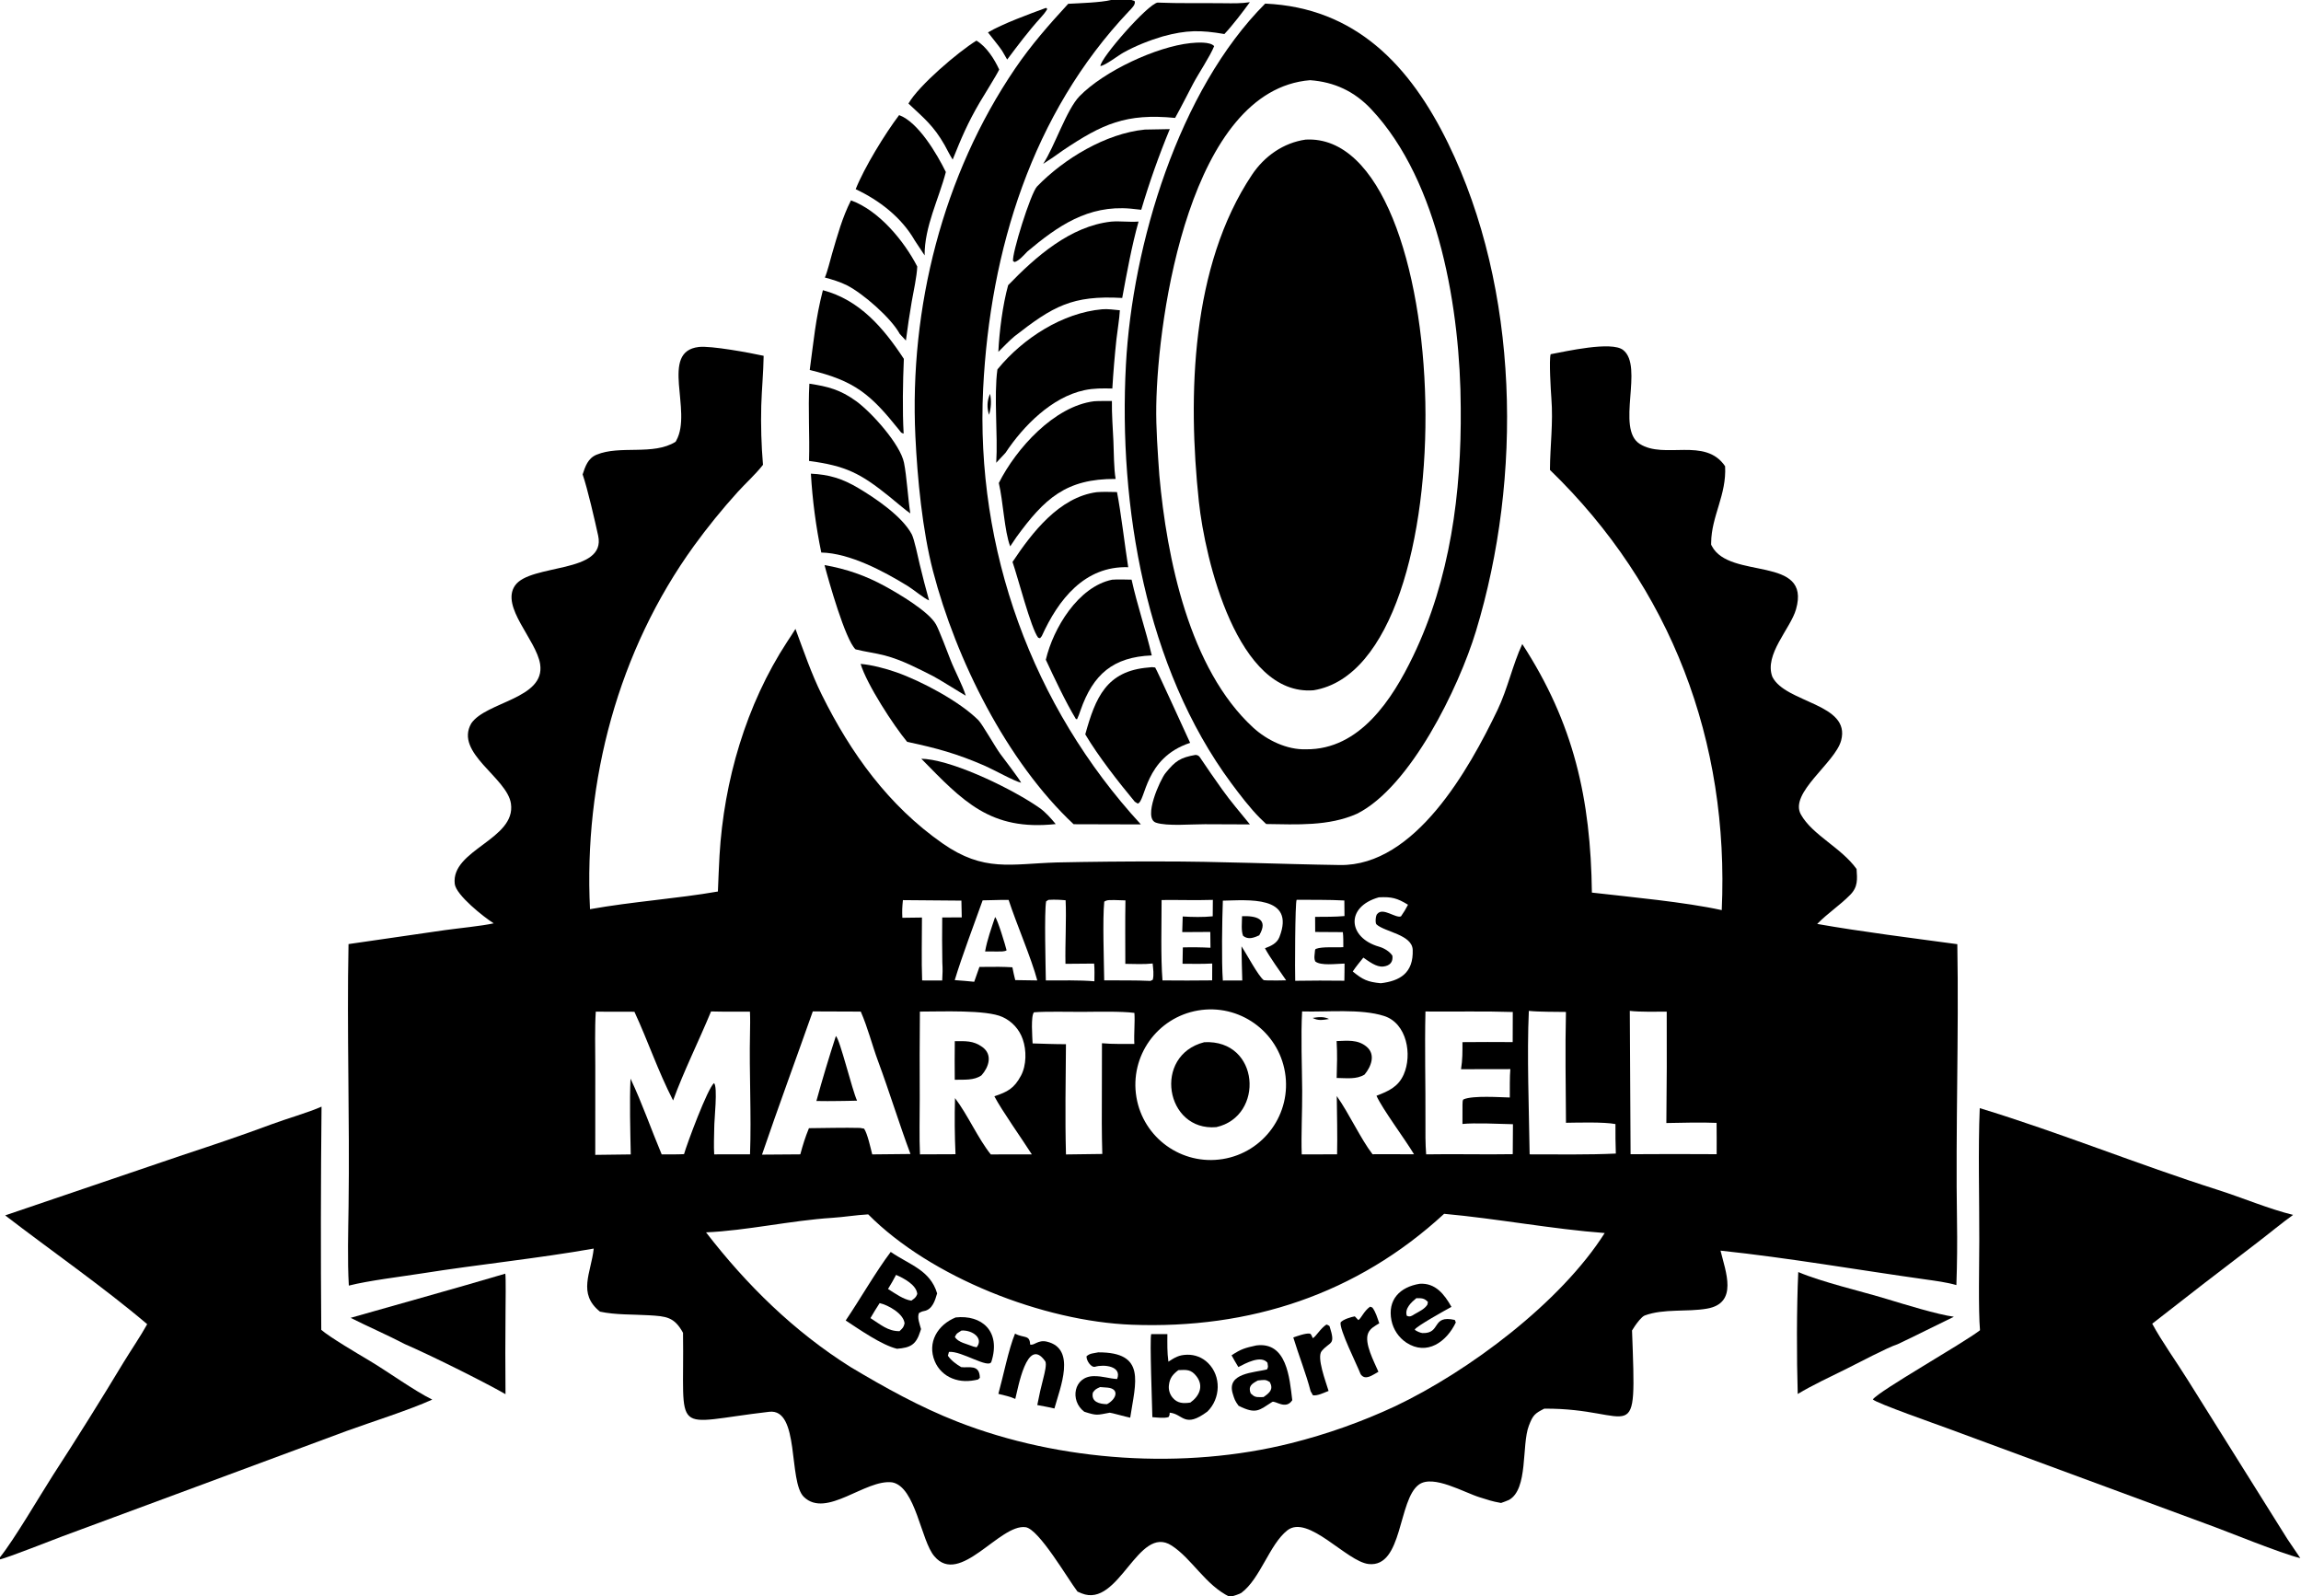
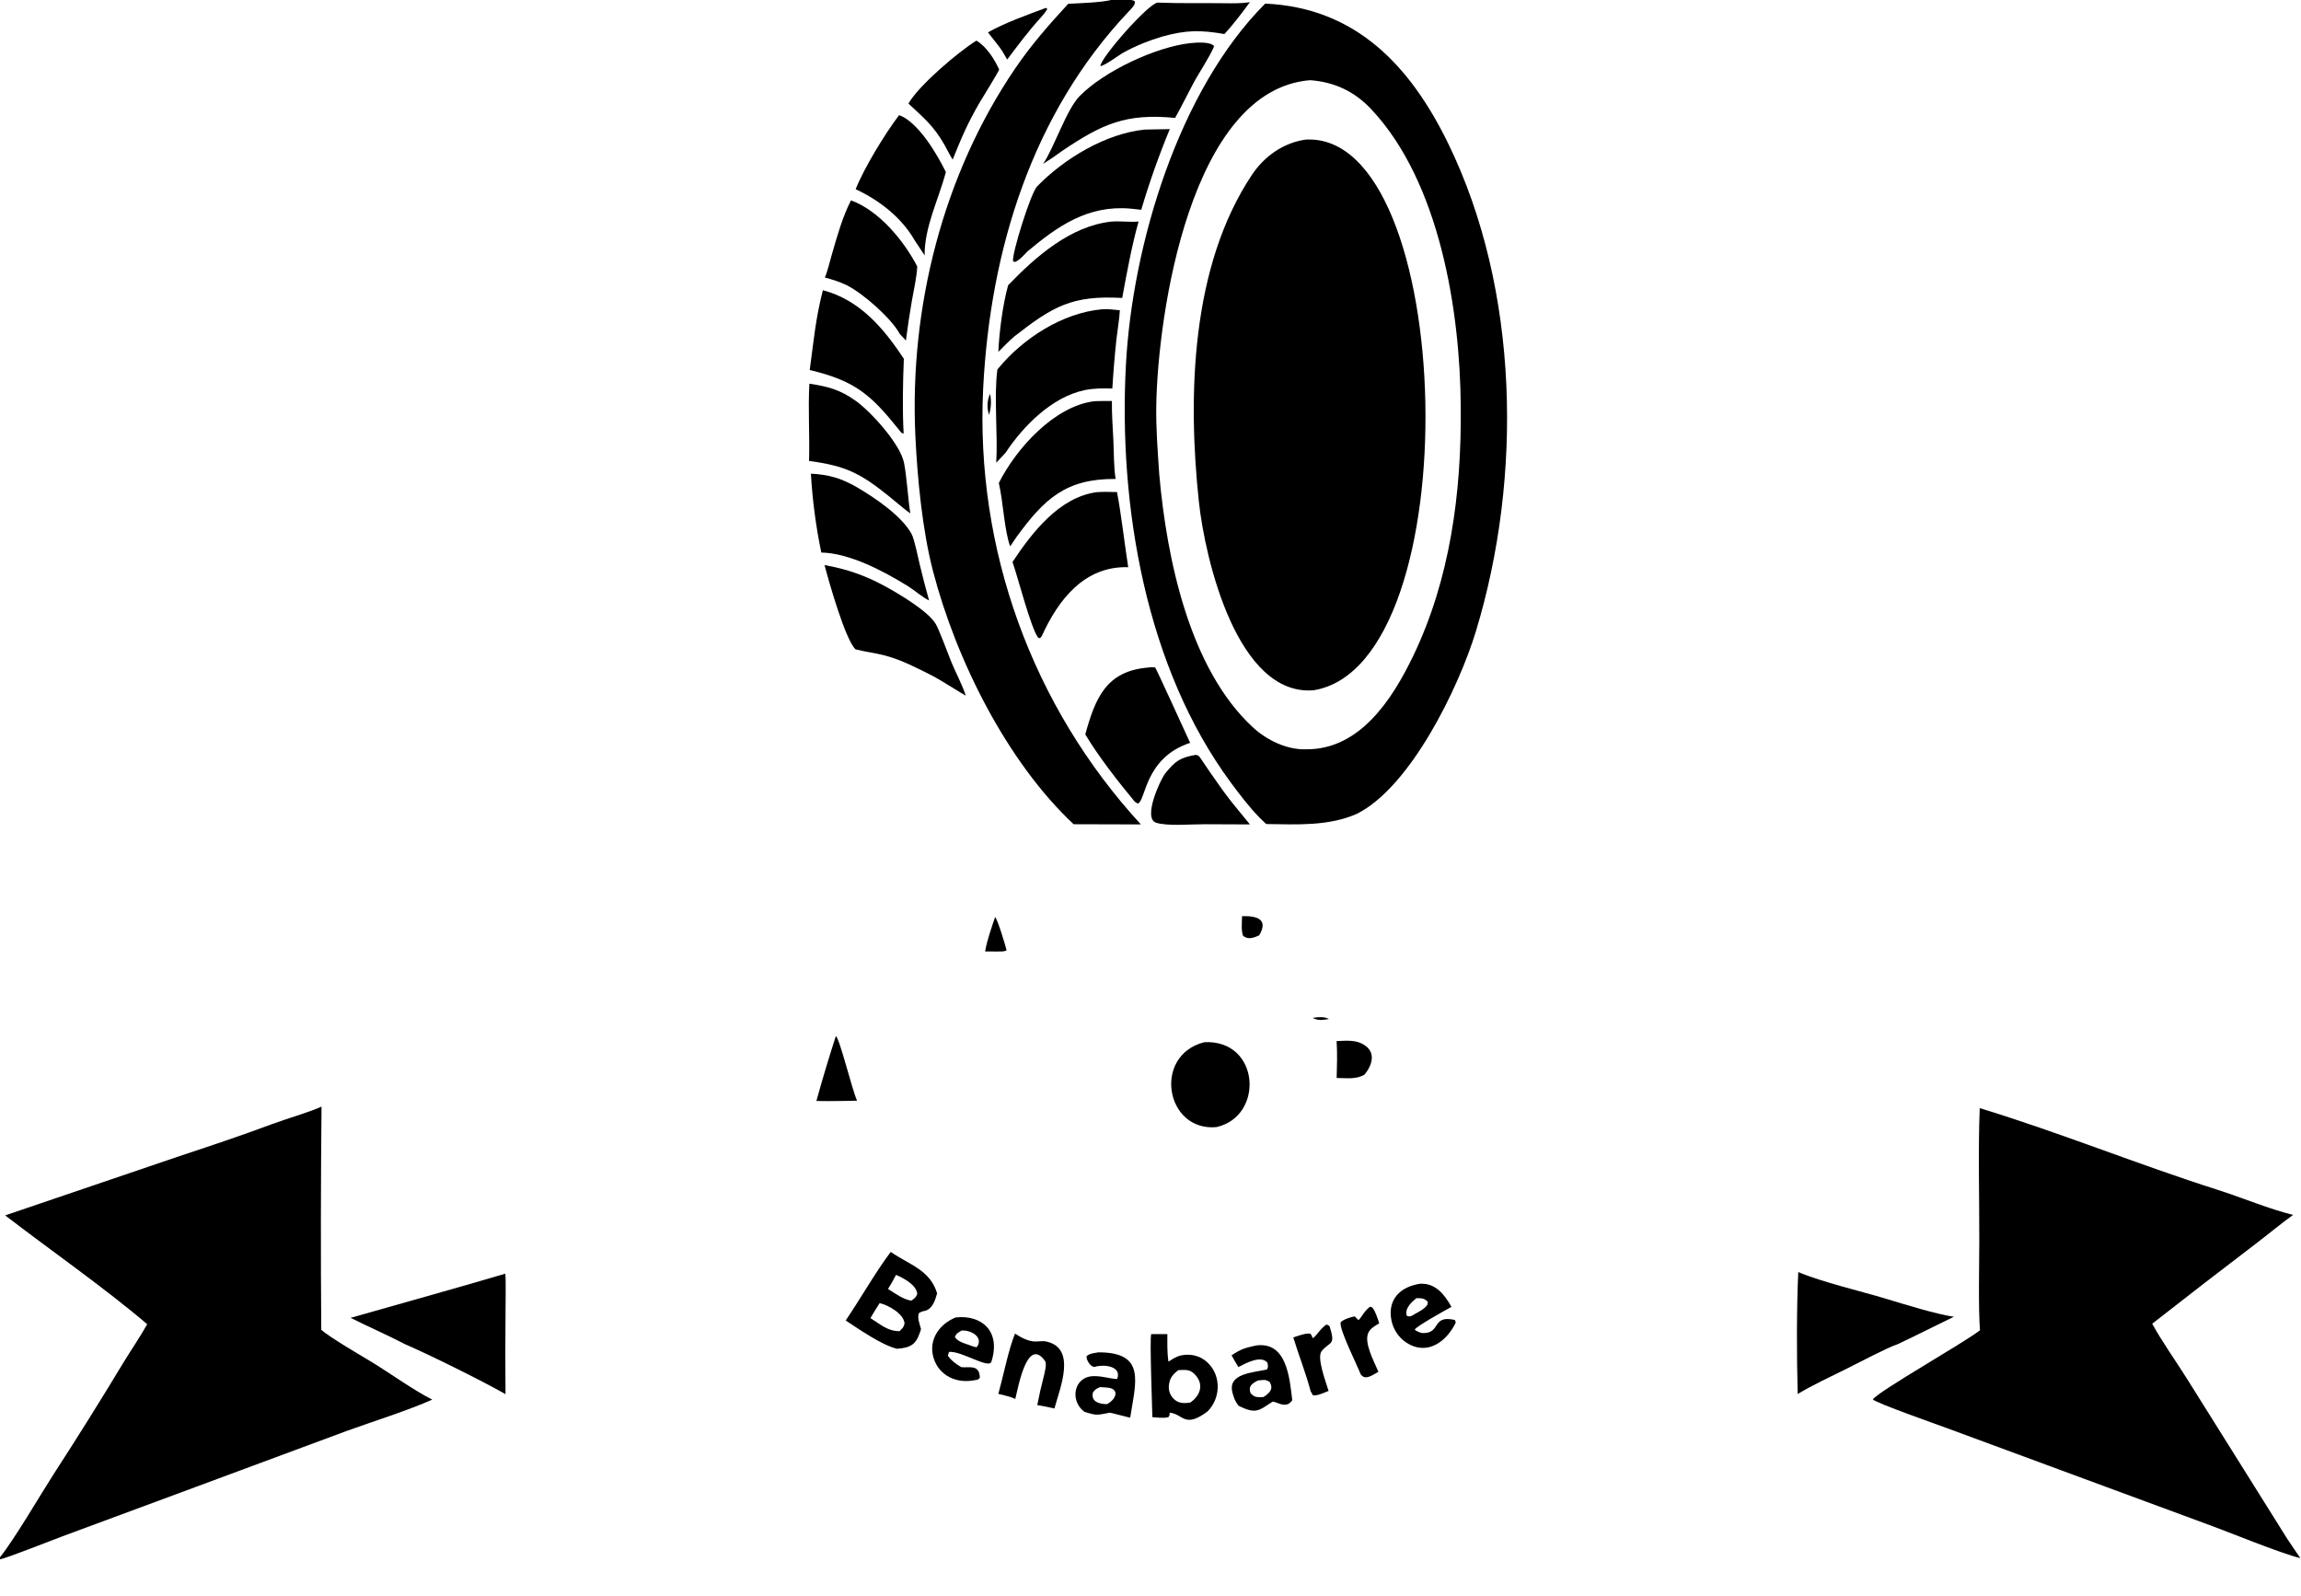
<svg xmlns="http://www.w3.org/2000/svg" width="1316" height="913" viewBox="0 0 1316 913">
  <path transform="scale(1.507 1.507)" d="M480.154 1.367C514.469 2.896 535.185 24.886 549.604 54.444C576.659 109.904 577.872 181.159 560.136 239.545C553.623 260.988 535.281 298.659 515.014 308.813C504.24 313.618 492.116 312.88 480.532 312.724C479.73 311.981 478.942 311.224 478.168 310.453C474.415 306.702 470.434 301.482 467.264 297.2C434.789 253.335 424.435 191.908 427.3 138.451C429.745 92.826 447.339 34.254 480.154 1.367ZM495.645 284.36C516.06 284.568 528.418 265.335 536.27 249.044C550.382 219.764 554.681 186.897 554.366 154.696C554.215 118.212 546.399 69.027 520.376 41.421C513.978 34.633 506.396 31.108 497.195 30.434C451.825 34.082 439.362 119.256 438.816 154.023C438.681 162.607 439.385 171.77 439.98 180.371C442.815 211.812 451.311 253.796 475.578 276.112C480.817 280.93 488.459 284.607 495.645 284.36Z" />
  <path transform="scale(1.507 1.507)" d="M495.493 52.984C552.817 49.749 558.34 252.209 498.514 261.964C469.574 264.305 457.32 212.23 454.984 190.349C450.697 150.18 451.982 100.988 475.153 66.313C479.878 59.243 487.111 54.175 495.493 52.984Z" />
  <path transform="scale(1.507 1.507)" d="M751.338 420.546C781.536 429.743 811.539 441.981 841.682 451.566C850.755 454.452 861.234 458.875 870.265 461.057C866.192 463.958 860.926 468.325 856.762 471.495C843.369 481.69 830.047 491.976 816.797 502.355C820.369 509.022 826.319 517.306 830.393 523.888L868.065 584.034C869.69 586.477 871.335 588.908 873 591.325C865.329 589.472 845.67 581.322 837.081 578.236L738.665 541.9C735.623 540.76 711.848 532.44 710.766 531.076C713.343 527.669 744.827 509.954 751.433 504.836C750.78 497.423 751.14 478.889 751.163 470.815C751.21 454.708 750.682 436.401 751.338 420.546Z" />
  <path transform="scale(1.507 1.507)" d="M418.306 117.369C420.234 117.185 422.991 117.554 425.001 117.749C424.849 120.887 424.064 125.46 423.702 128.744C423.037 134.964 422.518 141.199 422.144 147.444C418.424 147.376 415.184 147.303 411.493 148.09C399.196 150.71 388.366 161.626 381.624 171.821L378.082 175.625C378.746 165.122 377.137 150.337 378.528 140.215L378.814 139.862C388.268 128.397 403.214 118.702 418.306 117.369Z" />
  <path transform="scale(1.507 1.507)" d="M682.463 482.749C691.316 486.534 706.409 490.049 715.95 492.943C722.461 494.917 735.327 498.891 741.525 499.712C734.371 503.162 727.412 506.717 720.21 510.118C716.261 511.389 704.961 517.392 700.962 519.369C695.196 522.218 687.617 525.775 682.262 529.026C681.837 515.307 681.829 496.233 682.463 482.749Z" />
  <path transform="scale(1.507 1.507)" d="M191.769 483.365C192.034 484.799 191.868 495.444 191.856 497.616C191.756 508.108 191.753 518.6 191.847 529.092C183.19 524.144 162.992 514.129 153.59 510.074C147.099 506.668 139.755 503.504 133.061 500.128C152.752 494.488 172.066 489.205 191.769 483.365Z" />
  <path transform="scale(1.507 1.507)" d="M416.186 186.784C418.577 186.58 421.474 186.701 423.912 186.737C425.387 194.154 426.901 207.205 428.171 215.257C411.595 214.734 401.637 227.563 395.372 241.396L394.71 242.218L394.006 242.007C391.265 238.583 386.147 218.503 384.259 213.269C391.737 202.019 402.006 188.712 416.186 186.784Z" />
  <path transform="scale(1.507 1.507)" d="M434.469 49.174C437.63 49.096 440.791 49.038 443.952 48.999C439.81 59.008 436.192 69.226 433.114 79.612C431.755 79.443 430.394 79.296 429.03 79.172C412.881 77.763 401.413 85.79 389.94 95.415C388.567 96.8 386.86 98.871 385.093 99.444L384.469 99.109C383.915 96.547 391.145 73.275 393.584 70.756C403.791 60.217 419.674 50.643 434.469 49.174Z" />
  <path transform="scale(1.507 1.507)" d="M415.246 152.275C417.082 152.139 420.06 152.204 421.985 152.182C421.899 157.003 422.323 162.535 422.554 167.43C422.749 171.582 422.689 177.831 423.403 181.759C404.494 181.646 396.377 189.266 385.732 203.849L383.385 207.346C381.187 201.648 380.704 190.213 379.067 183.302C385.654 170.204 400.087 154.154 415.246 152.275Z" />
  <path transform="scale(1.507 1.507)" d="M421.668 84.11C425.017 83.812 428.445 84.356 432.097 84.086C429.521 93.214 427.617 103.722 425.894 113.076C406.84 112.003 399.612 116.262 385.053 127.602C383.156 129.159 380.686 131.746 378.882 133.529C379.242 125.852 380.542 115.658 382.603 108.235C393.065 97.414 406.187 85.834 421.668 84.11Z" />
  <path transform="scale(1.507 1.507)" d="M435.927 253.319C437.162 253.139 437.154 253.147 438.396 253.313C438.836 253.736 450.312 279.021 451.67 281.915C434.186 287.648 434.892 304.203 431.777 304.957L430.657 304.246C424.533 296.882 416.773 286.958 411.876 278.694C415.729 264.777 419.877 254.585 435.927 253.319Z" />
-   <path transform="scale(1.507 1.507)" d="M422.071 219.999C424.245 219.823 427.213 219.951 429.453 219.983C431.611 229.778 434.859 239.136 437.11 248.737C422.396 249.332 414.826 255.942 410.073 269.572C409.721 270.759 409.241 271.816 408.762 272.955L408.317 272.868C404.441 266.49 400.083 257.191 396.903 250.381C399.702 238.442 409.183 222.646 422.071 219.999Z" />
  <path transform="scale(1.507 1.507)" d="M451.806 16.363C454.055 16.139 459.234 15.718 460.79 17.502C459.291 21.304 454.805 27.969 452.767 31.842C450.523 36.108 448.301 40.559 445.969 44.752C427.366 42.936 418.392 46.997 403.408 57.061C400.959 58.85 398.453 60.559 395.894 62.187C400.176 55.747 404.736 41.578 409.718 36.484C419.032 26.961 438.812 17.746 451.806 16.363Z" />
  <path transform="scale(1.507 1.507)" d="M312.92 214.45C321.268 215.927 328.489 218.425 335.955 222.521C341.065 225.325 352.494 232.043 355.234 236.988C356.464 239.209 359.616 247.574 360.718 250.405C362.341 254.57 365.319 260.08 366.52 264.01C366.076 263.844 356.209 257.647 354.228 256.647C348.403 253.709 342.336 250.484 335.865 248.775C332.201 247.807 328.45 247.388 324.694 246.429C320.828 242.919 314.435 220.253 312.92 214.45Z" />
  <path transform="scale(1.507 1.507)" d="M307.746 179.761C314.637 180.092 319.681 181.611 325.784 185.245C332.321 189.138 342.3 195.884 345.98 202.682C346.979 204.527 348.458 211.714 349.025 214.107C350.124 218.713 351.313 223.297 352.589 227.857C350.681 227.091 346.647 223.713 344.484 222.385C335.353 216.778 322.508 209.918 311.687 209.688C309.646 199.822 308.329 189.819 307.746 179.761Z" />
  <path transform="scale(1.507 1.507)" d="M312.298 110.133C326.263 113.828 335.314 124.449 343.02 136.181C342.648 145.11 342.448 155.737 342.943 164.555C341.778 164.207 342.051 164.168 341.115 163.025C330.383 149.651 324.458 144.531 307.303 140.415C308.785 129.595 309.479 121.072 312.298 110.133Z" />
  <path transform="scale(1.507 1.507)" d="M307.167 145.614C314.247 146.676 318.903 147.885 324.913 152.235C330.793 156.491 341.659 168.596 343.08 175.603C344.12 180.73 344.581 189.203 345.475 194.837C344.156 194.017 338.926 189.587 337.537 188.465C326.494 179.547 320.981 176.809 307.04 174.922C307.337 165.274 306.629 155.544 307.167 145.614Z" />
  <path transform="scale(1.507 1.507)" d="M322.951 76.044C333.511 79.84 343.022 91.298 348.109 101.145C347.934 105.076 346.728 110.386 346.021 114.409C345.172 119.335 344.432 124.28 343.803 129.24L341.467 126.725C338.23 120.712 327.504 111.353 321.415 108.273C318.883 106.992 315.803 106.059 313.046 105.324C313.98 103.271 315.09 98.635 315.788 96.256C317.828 89.305 319.664 82.544 322.951 76.044Z" />
-   <path transform="scale(1.507 1.507)" d="M326.612 251.956C330.75 252.299 336.041 253.675 340.219 255.148C349.837 258.538 364.261 266.258 371.313 273.316C372.77 274.774 377.814 283.659 379.581 286.047C380.997 287.959 386.787 295.514 387.545 297.053C385.126 296.571 377.111 292.093 373.851 290.67C363.202 286.02 355.506 283.922 344.275 281.538C339.084 275.289 328.966 259.727 326.612 251.956Z" />
  <path transform="scale(1.507 1.507)" d="M341.231 43.681C348.507 46.356 355.623 58.483 358.962 65.281C356.327 75.448 350.811 86.075 350.905 96.92L347.172 91.275C342.144 82.508 333.765 76.032 324.74 71.801C327.979 63.639 335.882 50.717 341.231 43.681Z" />
  <path transform="scale(1.507 1.507)" d="M370.574 15.42C374.402 17.702 377.385 22.429 379.208 26.393C378.35 28.308 373.187 36.525 371.818 38.866C367.232 46.709 364.883 52.298 361.553 60.564C360.518 58.942 359.4 56.733 358.464 55C354.271 47.68 350.77 44.947 344.768 39.3C348.6 32.491 363.815 19.545 370.574 15.42Z" />
  <path transform="scale(1.507 1.507)" d="M453.721 286.487C454.373 286.529 454.962 286.774 455.333 287.335C458.072 291.477 460.938 295.533 463.809 299.585C467.083 304.205 470.807 308.466 474.36 312.868L457.281 312.799C452.29 312.77 442.851 313.622 438.7 312.202C433.663 310.48 440.323 295.859 442.298 293.414C446.099 288.709 448.004 287.497 453.721 286.487Z" />
  <path transform="scale(1.507 1.507)" d="M439.321 0.983C447.685 1.333 456.201 1.111 464.581 1.225C467.725 1.268 471.268 1.327 474.344 0.832C471.621 4.557 467.777 9.631 464.672 12.917C455.674 11.364 450.292 11.358 441.296 13.815C436.279 15.29 430.972 17.393 426.39 19.937C424.299 21.098 419.509 24.844 417.61 25.063C417.699 21.966 435.566 1.532 439.321 0.983Z" />
-   <path transform="scale(1.507 1.507)" d="M349.644 287.946C350.25 287.954 350.856 287.99 351.459 288.056C363.417 289.312 384.668 299.708 394.528 306.619C396.843 308.241 398.857 310.57 400.658 312.738C375.818 315.415 365.455 304.05 349.644 287.946Z" />
  <path transform="scale(1.507 1.507)" d="M396.886 3.021L397.18 3.078L397.428 3.459C396.75 4.658 395.902 5.663 394.978 6.676C390.382 11.715 386.335 17.151 382.238 22.6L380.311 19.28C379.198 17.553 376.369 14.201 374.946 12.295C380.453 9.036 390.756 5.267 396.886 3.021Z" />
  <path transform="scale(1.507 1.507)" d="M375.724 149.461C376.32 151.944 376.151 155 375.337 157.423C374.503 154.639 374.58 152.109 375.724 149.461Z" />
-   <path transform="scale(1.507 1.507)" d="M588.224 178.337C588.284 168.939 589.496 160.612 588.764 151.145C588.56 148.505 587.823 136.476 588.498 134.424C594.281 133.358 611.568 129.386 615.974 132.809C623.996 139.041 613.142 162.608 622.283 168.45C631.66 174.443 647.129 165.756 654.697 176.939C655.31 187.816 649.477 195.904 649.407 205.968L649.401 206.434C649.402 206.528 649.402 206.621 649.403 206.714L649.666 207.222C656.457 220.213 687.537 210.587 681.601 231.263C679.478 238.656 669.427 248.407 672.635 256.864C677.642 266.861 702.498 266.942 698.732 281.024C696.451 289.551 678.881 300.939 683.468 309.118C687.86 316.951 698.759 321.644 704.595 329.793C704.849 333.619 705.173 336.551 702.199 339.571C698.128 343.705 693.903 346.325 689.646 350.637C706.362 353.597 725.864 356.013 742.827 358.322C743.438 393.2 742.14 428.469 742.705 463.385C742.834 471.403 742.761 479.69 742.47 487.694C738.864 486.649 734.461 486.071 730.704 485.544C704.98 481.934 678.733 477.348 652.961 474.624C654.902 482.629 659.728 494.534 647.873 496.625C640.193 497.979 631.453 496.55 624.189 499.238C622.981 499.72 621.259 502.083 620.495 503.179C620.101 503.745 619.729 504.325 619.378 504.918C621.094 551.64 620.819 534.344 586.068 534.594C582.483 536.417 581.766 537.023 580.22 541.071C577.403 548.445 580.059 565.144 572.669 569.233C572.284 569.446 570.176 570.212 569.671 570.384C566.022 569.755 564.874 569.234 561.685 568.276C555.787 566.504 543.97 559.504 538.529 563.387C530.507 569.111 532.459 594.957 519.424 593.557C511.09 592.662 496.422 574.552 488.538 580.793C481.756 586.162 478.319 599.122 471.11 604.501C470.511 604.949 467.886 605.744 467.04 606L466.673 606C457.447 601.533 452.383 591.559 444.658 586.552C431.883 578.271 424.689 610.456 410.484 604.688C409.96 604.473 409.44 604.25 408.924 604.016C405.264 599.256 394.297 580.266 389.212 579.577C379.38 578.244 364.292 602.085 354.622 590.633C349.509 584.819 347.559 564.327 338.633 562.566C328.445 561.227 313.632 576.366 305.077 568.09C299.065 562.276 303.649 534.421 291.922 535.782C254.124 540.166 259.801 545.834 259.214 505.807C255.877 499.737 252.832 499.548 246.264 499.151C240.213 498.785 233.622 499.055 227.701 497.776C219.1 490.871 224.325 483.109 225.328 473.841C204.345 477.559 181.544 479.874 160.423 483.219C152.485 484.476 139.985 485.958 132.383 487.893C131.839 478.256 132.15 467.431 132.287 457.705C132.753 424.648 131.603 391.312 132.268 358.285L168.856 352.986C173.971 352.264 182.596 351.456 187.373 350.407C183.737 348.139 173.079 339.729 172.583 335.449C171.081 322.473 195.913 318.585 193.905 304.964C192.445 295.058 172.397 285.739 178.848 274.534C184.477 266.262 207.015 265.222 204.987 252.046C203.566 242.816 189.908 230.305 195.442 222.236C201.234 213.791 230.193 217.858 227.006 203.275C225.751 197.53 223.025 185.621 221.119 180.039C222.109 176.991 223.136 173.929 226.369 172.577C235.312 168.837 247.884 172.972 256.394 167.659L256.666 167.175C262.921 155.902 250.203 133.428 265.192 131.68C269.792 131.143 284.521 133.867 289.817 135.032C289.71 141.486 289.107 147.619 288.906 153.988C288.717 161.46 288.936 168.938 289.562 176.387L289.246 176.792C286.652 180.075 282.862 183.516 279.932 186.751C274.041 193.263 268.505 200.086 263.346 207.191C234.613 246.924 221.51 296.292 223.91 345.042C240.126 342.145 257.08 341.024 272.453 338.334C272.65 333.792 272.803 329.111 273.064 324.671C274.728 296.353 283.142 267.429 298.721 243.58C299.759 241.99 300.9 240.309 301.889 238.672C304.98 247.008 307.928 255.685 311.885 263.672C322.878 285.867 337.211 305.741 357.683 320.052C373.439 331.067 383.551 327.831 401.015 327.307C413.981 327.031 426.95 326.905 439.919 326.927C462.876 326.895 485.611 327.947 508.513 328.284C537.057 328.704 557.558 291.842 568.309 269.466C572.159 261.451 574.076 252.247 577.72 244.42C597.285 274.5 603.694 303.162 604.143 338.743C618.686 340.42 639.487 342.328 653.422 345.398C656.336 281.448 634.297 222.933 588.224 178.337ZM322.732 518.761C335.833 526.598 349.148 533.992 363.391 539.558C402.295 554.76 449.444 557.878 489.955 547.699C503.559 544.291 516.807 539.59 529.516 533.66C557.573 520.323 592.319 494.261 609.005 467.943C589.336 466.488 568.043 462.457 548.068 460.647C514.924 491.18 474.338 504.45 429.53 502.743C395.932 501.463 353.215 484.78 329.496 460.862C324.841 461.109 320.312 461.893 315.764 462.181C300.317 463.161 283.164 467.049 267.951 467.687C283.32 487.609 301.315 505.286 322.732 518.761ZM464.026 439.868C479.671 437.347 490.279 422.583 487.675 406.956C485.07 391.328 470.247 380.801 454.629 383.487C439.128 386.153 428.693 400.839 431.278 416.35C433.863 431.862 448.497 442.371 464.026 439.868ZM255.45 417.634C249.526 406.029 246.061 395.406 240.77 383.968L226.104 383.936C225.699 390.329 225.913 397.982 225.917 404.517L225.908 438.277C230.398 438.195 234.888 438.138 239.379 438.108C239.207 429.271 238.883 418.039 239.292 409.347C243.782 418.84 247.077 428.501 251.12 438.102C253.814 438.085 256.941 438.145 259.598 438.003C260.656 434.238 268.578 412.903 270.983 411.042C272.466 412.43 271.031 425.082 271.068 427.885C271.013 431.076 270.844 434.954 271.049 438.085L284.644 438.079C285.206 422.882 284.296 407.365 284.636 392.13C284.695 389.506 284.737 386.54 284.615 383.922C279.804 383.91 274.633 383.993 269.852 383.847C265.323 394.83 259.357 406.821 255.45 417.634ZM372.923 341.689C369.568 351.138 365.192 362.539 362.335 371.96C364.733 372.155 367.352 372.313 369.724 372.588L371.705 366.954L379.06 366.913C380.726 366.956 382.569 366.963 384.215 367.09C384.521 368.528 384.904 370.602 385.298 371.955C388.079 372.001 390.882 372.068 393.661 372.081C391.458 363.746 385.745 350.607 382.789 341.537C380.98 341.542 378.75 341.49 376.982 341.595L372.923 341.689ZM459.388 359.678C459.346 357.678 459.324 355.677 459.321 353.676L448.672 353.739L448.851 347.81C452.46 348.033 456.637 348.115 460.241 347.742L460.292 341.509C453.552 341.72 447.449 341.486 440.838 341.564C440.826 350.662 440.486 363.264 441.177 372.073C447.461 372.14 453.746 372.135 460.03 372.057L460.056 365.66C456.312 365.862 452.535 365.781 448.784 365.753L448.9 359.546C452.396 359.451 455.895 359.495 459.388 359.678ZM491.549 372.218C497.765 372.115 503.983 372.106 510.2 372.19C510.226 370.053 510.29 367.81 510.273 365.684C507.049 365.744 501.25 366.598 499.141 364.853C498.651 363.683 498.86 362.864 498.979 361.57C499.056 360.926 498.981 360.27 499.439 360.094C501.908 359.148 507.068 359.679 509.805 359.45C509.795 357.584 509.846 355.592 509.629 353.752L499.13 353.685L499.101 347.954C502.762 347.925 506.619 347.978 510.252 347.65L510.198 341.744C504.35 341.415 498.003 341.533 492.098 341.469C491.476 342.307 491.42 369.521 491.549 372.218ZM364.864 341.789L342.669 341.605C342.401 344.32 342.327 345.597 342.453 348.307L349.896 348.209C349.892 355.806 349.679 364.588 349.964 372.089L357.58 372.101C357.741 369.44 357.778 367.888 357.626 365.237C357.527 359.551 357.514 353.865 357.587 348.179L364.995 348.168L364.864 341.789ZM437.448 365.654C434.328 366.007 430.279 365.829 427.072 365.784C427.072 357.831 426.975 349.638 427.121 341.704L422.818 341.572C421.177 341.643 420.303 341.402 419.081 342.18C418.4 348.784 418.968 364.603 419.057 372.055C424.674 372.096 431.049 371.995 436.605 372.263L437.499 371.819C437.977 369.817 437.634 367.724 437.448 365.654ZM574.106 438.013L574.184 426.643C569.34 426.518 559.445 426.071 555.019 426.554L555.034 419.235C555.093 418.427 554.969 417.412 555.502 417.187C559.074 415.684 569.342 416.435 572.99 416.505C573.015 413.508 572.93 408.599 573.193 405.738L554.48 405.771C555.069 402.023 555.026 399.271 555.018 395.497C561.373 395.434 567.728 395.429 574.082 395.481L574.119 384.059C563.141 383.695 551.979 383.978 540.978 383.869C540.652 397.709 541.044 411.653 540.974 425.503C540.953 429.648 540.92 433.97 541.244 438.085C552.263 437.884 563.318 438.213 574.106 438.013ZM520.892 438.041L525.057 438.02C528.919 438.006 532.78 438.017 536.641 438.053C533.115 432.161 524.724 421.01 522.388 415.853C526.95 414.089 530.629 412.518 532.732 407.759C536.015 400.326 533.965 388.353 525.289 385.572C516.413 382.726 503.599 384.139 494.166 383.844C493.659 393.365 494.127 404.339 494.196 414.013C494.25 421.688 493.76 430.621 494.023 438.107L507.442 438.07C507.601 430.852 507.401 423.208 507.316 415.957C512.024 422.609 516.44 432.275 520.892 438.041ZM415.241 365.685C411.614 365.735 407.986 365.765 404.357 365.776C404.193 358.053 404.758 348.782 404.413 341.655C401.829 341.439 400.485 341.375 397.908 341.502L397.018 342.069C396.278 346.19 396.834 366.656 396.907 372.087C402.462 372.096 409.939 371.913 415.337 372.403C415.361 370.191 415.436 367.88 415.241 365.685ZM430.523 384.406C425.723 383.735 415.945 383.977 410.658 384.008C405.595 384.037 397.228 383.784 392.407 384.174C391.135 385.55 391.803 393.636 391.881 395.982C396.065 396.106 400.367 396.284 404.542 396.275C404.441 409.981 404.169 424.447 404.551 438.118C409.146 438.08 413.741 438.019 418.336 437.935C418.26 434.11 418.118 430.074 418.145 426.267L418.208 395.912C422.309 396.304 426.381 396.129 430.499 396.187C430.292 392.105 430.771 388.066 430.523 384.406ZM523.281 340.541C510.441 344.171 511.6 355.896 523.339 359.261C525.211 359.797 527.355 361.029 528.433 362.692C528.753 365.184 527.388 366.537 524.948 366.804C522.315 367.092 519.489 364.825 517.407 363.422C516.122 365.036 514.477 366.988 513.388 368.682C517.198 371.827 519.067 372.67 524.033 373.138C531.196 372.297 536.462 369.332 536.138 360.478C535.925 354.669 525.605 353.731 522.401 350.821C521.826 350.346 522.043 347.207 522.759 346.769C524.925 344.289 529.68 348.579 531.688 347.759C532.869 346.082 533.397 345.173 534.354 343.352C530.228 340.818 528.101 340.289 523.281 340.541ZM480.075 359.872C482.348 359.002 484.605 358.039 485.555 355.615C491.847 339.551 473.128 341.684 464.087 341.802C463.811 349.006 463.556 364.938 464.082 372.114L471.458 372.092C471.353 367.819 471.184 363.398 471.167 359.136C473.228 362.229 477.49 370.354 479.603 371.971C480.228 372.022 480.966 372.118 481.578 372.081C483.642 372.078 486.08 372.14 488.11 372.041C485.926 368.847 481.75 363.075 480.075 359.872ZM618.532 383.63L618.826 438.033C629.714 437.953 640.603 437.95 651.491 438.025C651.485 434.098 651.531 430.054 651.464 426.139C645.318 425.875 638.597 426.103 632.403 426.196C632.566 412.109 632.612 398.02 632.54 383.931C628.695 383.932 622.125 384.089 618.532 383.63ZM580.215 383.63C579.456 400.245 580.276 421.223 580.515 438.083C590.96 438.083 602.869 438.284 613.226 437.783C613.122 433.993 613.032 430.382 613.084 426.588C608.717 425.745 598.984 426.044 594.307 426.101C594.22 412.451 593.974 397.646 594.295 384.041C590.592 383.973 583.651 384.042 580.215 383.63ZM308.465 383.838C302.095 401.882 295.364 420.125 289.189 438.187L303.724 438.082C304.793 434.2 305.495 431.871 307.004 428.152C313.145 428.109 320.344 427.896 326.416 428.056L327.934 428.331C329.211 430.205 330.394 435.613 331.018 438.098L345.534 437.951C341.213 426.376 337.556 414.37 333.242 402.727C330.943 396.521 329.383 390.115 326.672 383.908L308.465 383.838ZM349.112 383.906C349.012 394.868 348.992 405.831 349.053 416.794C349.061 423.423 348.837 431.655 349.141 438.086L362.626 438.033C362.307 430.937 362.243 423.832 362.436 416.732C367.255 423.042 371.214 432.153 376.036 438.128L381.724 438.088L391.59 438.085C387.948 432.348 380.17 421.406 377.371 416.047C382.348 414.362 384.869 413.123 387.496 408.175C389.572 404.268 389.613 398.577 388.154 394.425C386.872 390.666 384.092 387.604 380.473 385.964C374.336 383.117 356.847 383.935 349.112 383.906Z" />
  <path transform="scale(1.507 1.507)" d="M338.044 475.112C345.189 480.036 352.997 481.951 355.653 490.847C354.874 493.495 353.884 496.968 350.727 497.537C349.991 497.669 349.396 497.922 348.762 498.303C348.016 500.034 349.007 502.413 349.539 504.379C349.505 504.49 349.472 504.6 349.438 504.711L349.26 505.259C347.651 510.365 345.527 511.459 340.427 511.868C334.624 510.477 326.143 504.535 320.954 501.133C326.512 492.923 332.363 482.639 338.044 475.112ZM341.369 505.188C342.567 504.04 342.895 503.828 343.298 502.246C342.969 498.549 337.086 495.254 333.831 494.544C332.688 496.347 331.384 498.371 330.344 500.224C334.232 502.691 336.931 505.205 341.369 505.188ZM337.016 489.178C339.622 490.816 342.874 493.188 345.863 493.609C347.154 492.64 347.545 492.513 348.114 491.087C347.846 487.665 343.041 485.096 340.062 483.827C339.039 485.761 338.176 487.326 337.016 489.178Z" />
  <path transform="scale(1.507 1.507)" d="M436.898 506.294L443.035 506.297C443.019 509.983 442.928 513.094 443.417 516.762C445.952 515.137 447.386 514.21 450.531 514.129C453.489 514.047 456.351 515.178 458.453 517.26C463.541 522.257 463.263 530.73 458.231 535.688C449.438 542.241 449.046 536.582 443.919 536.122C443.869 537.032 443.927 537.009 443.474 537.784C441.809 538.318 439.179 537.953 437.337 537.82C437.265 533.906 436.284 508.011 436.898 506.294ZM451.749 532.28C455.133 529.881 456.938 526.082 454.121 522.362C452.046 519.621 450.266 519.819 447.208 519.971C445.13 521.552 443.898 522.944 443.613 525.76C443.426 527.442 443.936 529.127 445.023 530.424C446.851 532.618 449.13 532.676 451.749 532.28Z" />
  <path transform="scale(1.507 1.507)" d="M538.781 487.201C544.784 486.792 548.201 491.264 550.842 495.965C548.75 497.099 537.56 503.298 536.912 504.59C537.344 505.137 539.187 505.882 539.834 505.905C547.069 506.167 543.12 498.9 552.122 500.928L552.5 501.875C549.007 509.226 541.539 514.652 533.728 509.535C530.818 507.592 528.791 504.582 528.086 501.156C526.48 493.204 531.332 488.414 538.781 487.201ZM536.881 498.712C538.65 497.69 540.666 496.794 541.72 495.112L541.906 494.095C540.548 492.626 539.5 492.659 537.525 492.666C535.648 494.195 532.996 496.602 533.901 499.342C535.11 499.898 535.712 499.444 536.881 498.712Z" />
  <path transform="scale(1.507 1.507)" d="M476.787 510.601C488.349 509.112 489.41 522.873 490.428 531.387C487.957 535.215 483.921 531.35 482.803 532.055C477.892 535.15 476.789 536.897 470.052 533.492C468.68 531.621 468.506 531.093 467.826 528.845C465.458 521.006 475.964 520.966 480.87 519.69C481.415 518.536 481.193 518.673 481.025 517.17C478.544 514.143 472.693 517.411 469.973 518.806C469.166 517.57 468.151 515.672 467.393 514.345C471.014 511.949 472.515 511.528 476.787 510.601ZM479.532 530.184C481.785 528.601 483.388 527.338 481.922 524.524C480.234 523.394 479.714 523.698 477.382 523.899C475.067 525.125 473.577 526.11 474.658 528.81C476.037 530.147 476.605 530.253 478.559 530.219C478.883 530.212 479.208 530.201 479.532 530.184Z" />
  <path transform="scale(1.507 1.507)" d="M416.795 513.225C435.094 513.156 430.962 524.579 428.928 538.016C427.578 537.782 421.502 536.067 421.175 536.127C416.272 537.023 416.386 537.335 411.495 535.763C405.898 531.573 407.45 522.305 415.152 522.254C418.602 522.231 420.785 523.161 423.965 523.346C425.903 518.387 418.865 517.712 415.628 518.684C414.118 519.138 412.219 516.288 412.357 514.709C413.697 513.536 414.832 513.639 416.795 513.225ZM420.127 532.889C423.783 530.932 424.909 527.064 420.366 526.612C419.413 526.525 418.459 526.454 417.504 526.401C416.038 527.086 415.693 527.179 414.762 528.474C413.984 532.039 417.251 532.85 420.127 532.889Z" />
  <path transform="scale(1.507 1.507)" d="M362.678 499.979C372.459 498.891 379.953 505.081 376.252 516.761C375.321 519.698 364.804 512.534 360.136 513.066L359.739 514.507C360.976 516.322 362.924 517.728 364.778 518.835C367.673 519.209 371.761 517.583 371.866 522.894L371.183 523.535C367.857 524.323 364.574 524.423 361.353 523.106C358.377 521.92 356.003 519.587 354.766 516.633C351.77 509.469 355.859 502.761 362.678 499.979ZM369.481 511.047L370.643 511.299C373.398 507.892 369.072 504.703 364.905 504.946C363.371 505.989 363.142 505.806 362.385 507.354C363.561 509.482 366.975 510.019 369.481 511.047Z" />
-   <path transform="scale(1.507 1.507)" d="M385.221 506.113C388.609 507.96 390.812 506.422 390.948 510.244C392.411 510.809 393.897 508.359 397.272 509.154C408.573 511.815 402.337 526.577 400.164 534.533C398.199 534.04 395.691 533.619 393.662 533.222C394.388 529.421 395.104 526.302 396.078 522.556C396.389 521.258 397.364 517.585 396.652 516.573C389.731 506.725 386.292 527.258 385.312 530.899C383.529 530.033 380.874 529.476 378.892 528.982C380.664 522.632 382.831 511.783 385.221 506.113Z" />
+   <path transform="scale(1.507 1.507)" d="M385.221 506.113C392.411 510.809 393.897 508.359 397.272 509.154C408.573 511.815 402.337 526.577 400.164 534.533C398.199 534.04 395.691 533.619 393.662 533.222C394.388 529.421 395.104 526.302 396.078 522.556C396.389 521.258 397.364 517.585 396.652 516.573C389.731 506.725 386.292 527.258 385.312 530.899C383.529 530.033 380.874 529.476 378.892 528.982C380.664 522.632 382.831 511.783 385.221 506.113Z" />
  <path transform="scale(1.507 1.507)" d="M519.954 495.898L520.82 496.201C522.1 497.882 522.746 500.183 523.446 502.204C521.771 503.24 520.021 504.091 519.235 505.945C517.645 509.694 521.53 516.861 523.13 520.594C520.79 521.86 518.158 524.067 516.376 521.519C514.963 517.85 508.194 504.442 508.784 501.851C509.736 500.708 512.723 499.81 514.159 499.564L515.516 500.981C516.614 500.307 517.578 497.588 519.954 495.898Z" />
  <path transform="scale(1.507 1.507)" d="M503.405 502.671C504.053 502.857 503.985 502.893 504.572 503.27C506.979 510.816 504.889 508.841 501.605 512.721C499.609 515.079 503.142 524.305 504.212 527.87C502.362 528.558 500.104 529.773 498.266 529.519L497.393 527.965C495.721 521.476 492.832 514.188 490.823 507.571C492.237 507.09 495.518 505.877 497.064 506.112C497.616 506.196 497.87 507.131 498.221 507.837C499.361 507.356 501.098 504.139 503.405 502.671Z" />
  <path transform="scale(1.507 1.507)" d="M457.039 395.522C478.173 394.447 479.986 423.645 461.614 427.752C442.274 429.451 437.364 400.528 457.039 395.522Z" />
  <path transform="scale(1.507 1.507)" d="M507.261 395.092C511.311 394.966 515.221 394.428 518.576 397.177C522.223 400.165 520.355 404.825 517.871 407.801C514.845 409.707 510.976 409.139 507.28 409.091C507.416 404.202 507.56 399.961 507.261 395.092Z" />
  <path transform="scale(1.507 1.507)" d="M498.165 386.311C500.343 385.97 502.356 385.725 504.381 386.713C502.028 387.085 500.322 387.456 498.165 386.311Z" />
-   <path transform="scale(1.507 1.507)" d="M362.356 395.132C366.375 395.131 369.372 394.846 372.82 397.356C376.853 400.291 375.229 405.033 372.494 408.089C369.688 410.104 365.888 409.688 362.343 409.777C362.291 404.896 362.295 400.014 362.356 395.132Z" />
  <path transform="scale(1.507 1.507)" d="M317.232 393.174C318.756 394.402 323.433 413.831 325.268 417.707C322.984 417.79 320.61 417.798 318.317 417.839C315.489 417.889 312.66 417.887 309.832 417.834C312.111 409.559 314.579 401.337 317.232 393.174Z" />
  <path transform="scale(1.507 1.507)" d="M471.374 347.693C476.661 347.526 481.614 348.627 477.89 354.963C475.757 355.929 473.736 356.684 471.788 355.185C470.956 353.239 471.355 350.055 471.374 347.693Z" />
  <path transform="scale(1.507 1.507)" d="M377.651 348.035C378.567 348.763 381.591 358.864 382.017 360.654C381.168 361.203 379.621 361.08 378.537 361.105L373.861 361.079C374.639 356.634 376.225 352.327 377.651 348.035Z" />
  <path transform="scale(1.507 1.507)" d="M1.959 461.246L69.28 438.364C80.657 434.61 91.935 430.824 103.165 426.637C108.766 424.55 116.853 422.271 122.028 419.982C121.737 448.215 121.702 476.449 121.925 504.682C124.98 507.372 135.87 513.812 140.047 516.283C146.883 520.329 157.277 527.855 164.044 531.153C155.423 535.083 140.836 539.685 131.539 543.066L74.171 564.349L23.67 583.051C19.503 584.608 3.244 591.046 0 591.793L0 590.991C5.407 584.266 14.963 567.887 20.054 559.921C29.206 545.817 38.125 531.563 46.807 517.165C49.659 512.477 53.291 507.189 55.86 502.539C39.782 488.838 18.855 474.242 1.959 461.246Z" />
  <path transform="scale(1.507 1.507)" d="M421.679 0L429.38 0L430.531 0.348C431.289 1.531 429.332 3.316 428.384 4.318C391.697 43.102 375.779 94.809 373.113 147.546C370.153 208.438 391.71 267.98 432.971 312.869L407.451 312.798C382.042 289.008 362.808 250.237 354.092 216.755C350.053 201.238 348.157 181.56 347.398 165.56C345.092 116.912 357.777 66.391 385.287 25.958C391.306 17.11 398.142 9.308 405.402 1.442C409.78 1.199 417.609 0.986 421.679 0Z" />
</svg>